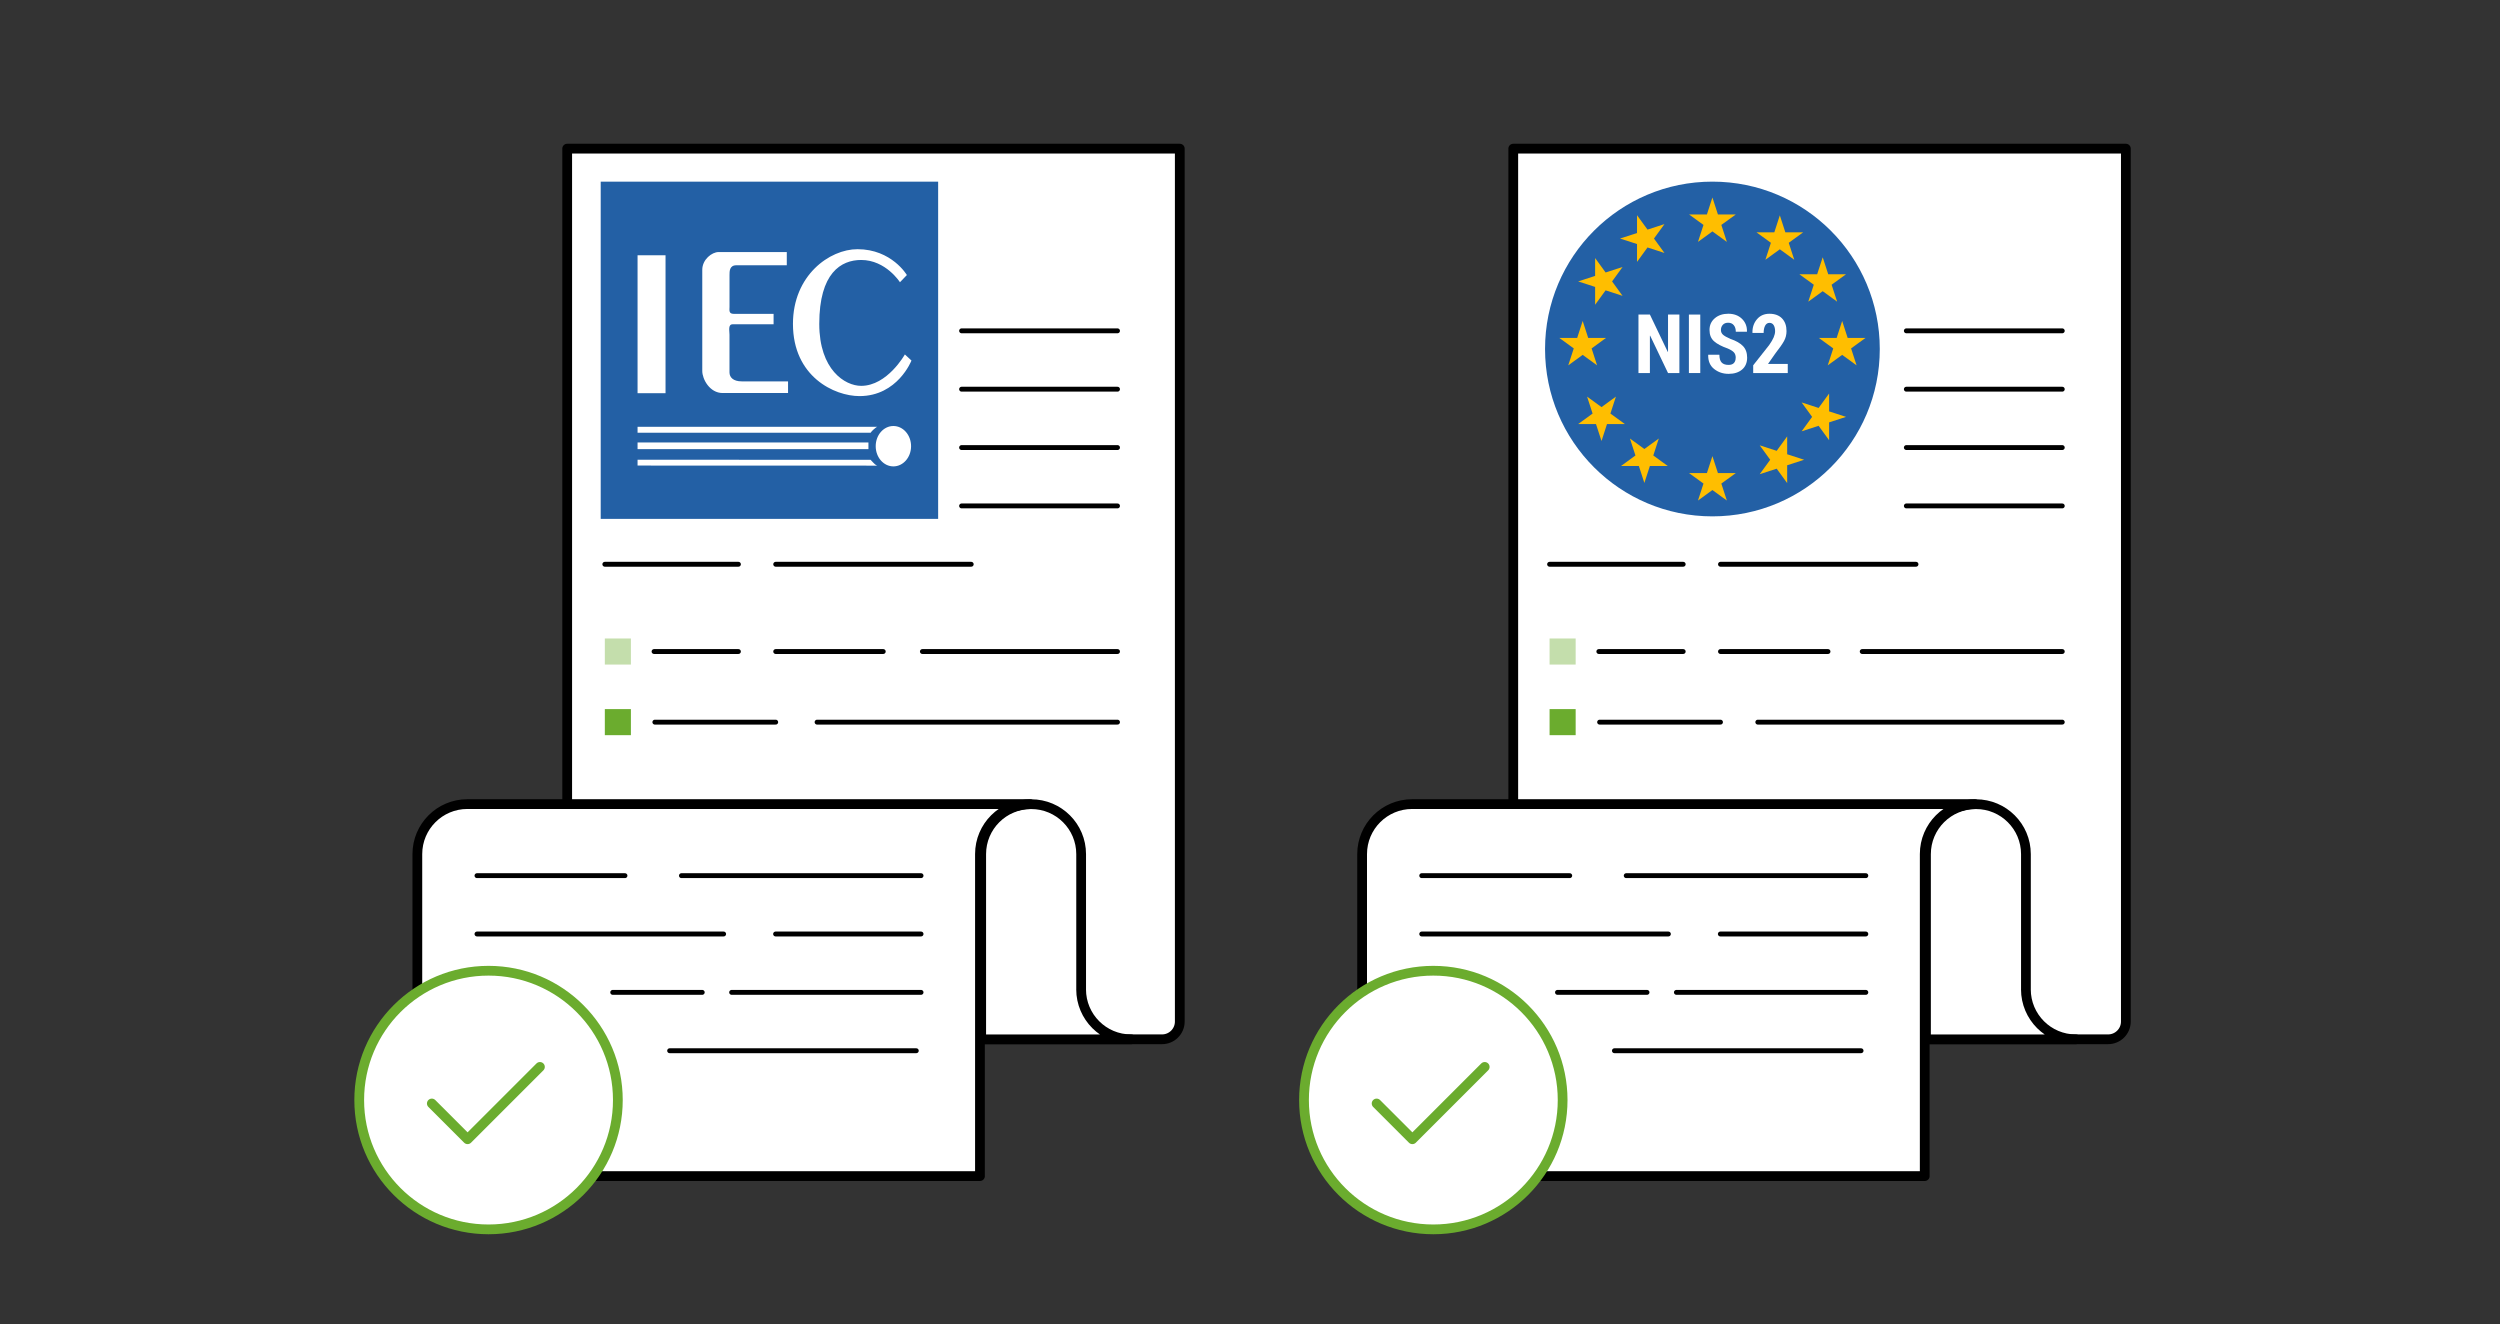
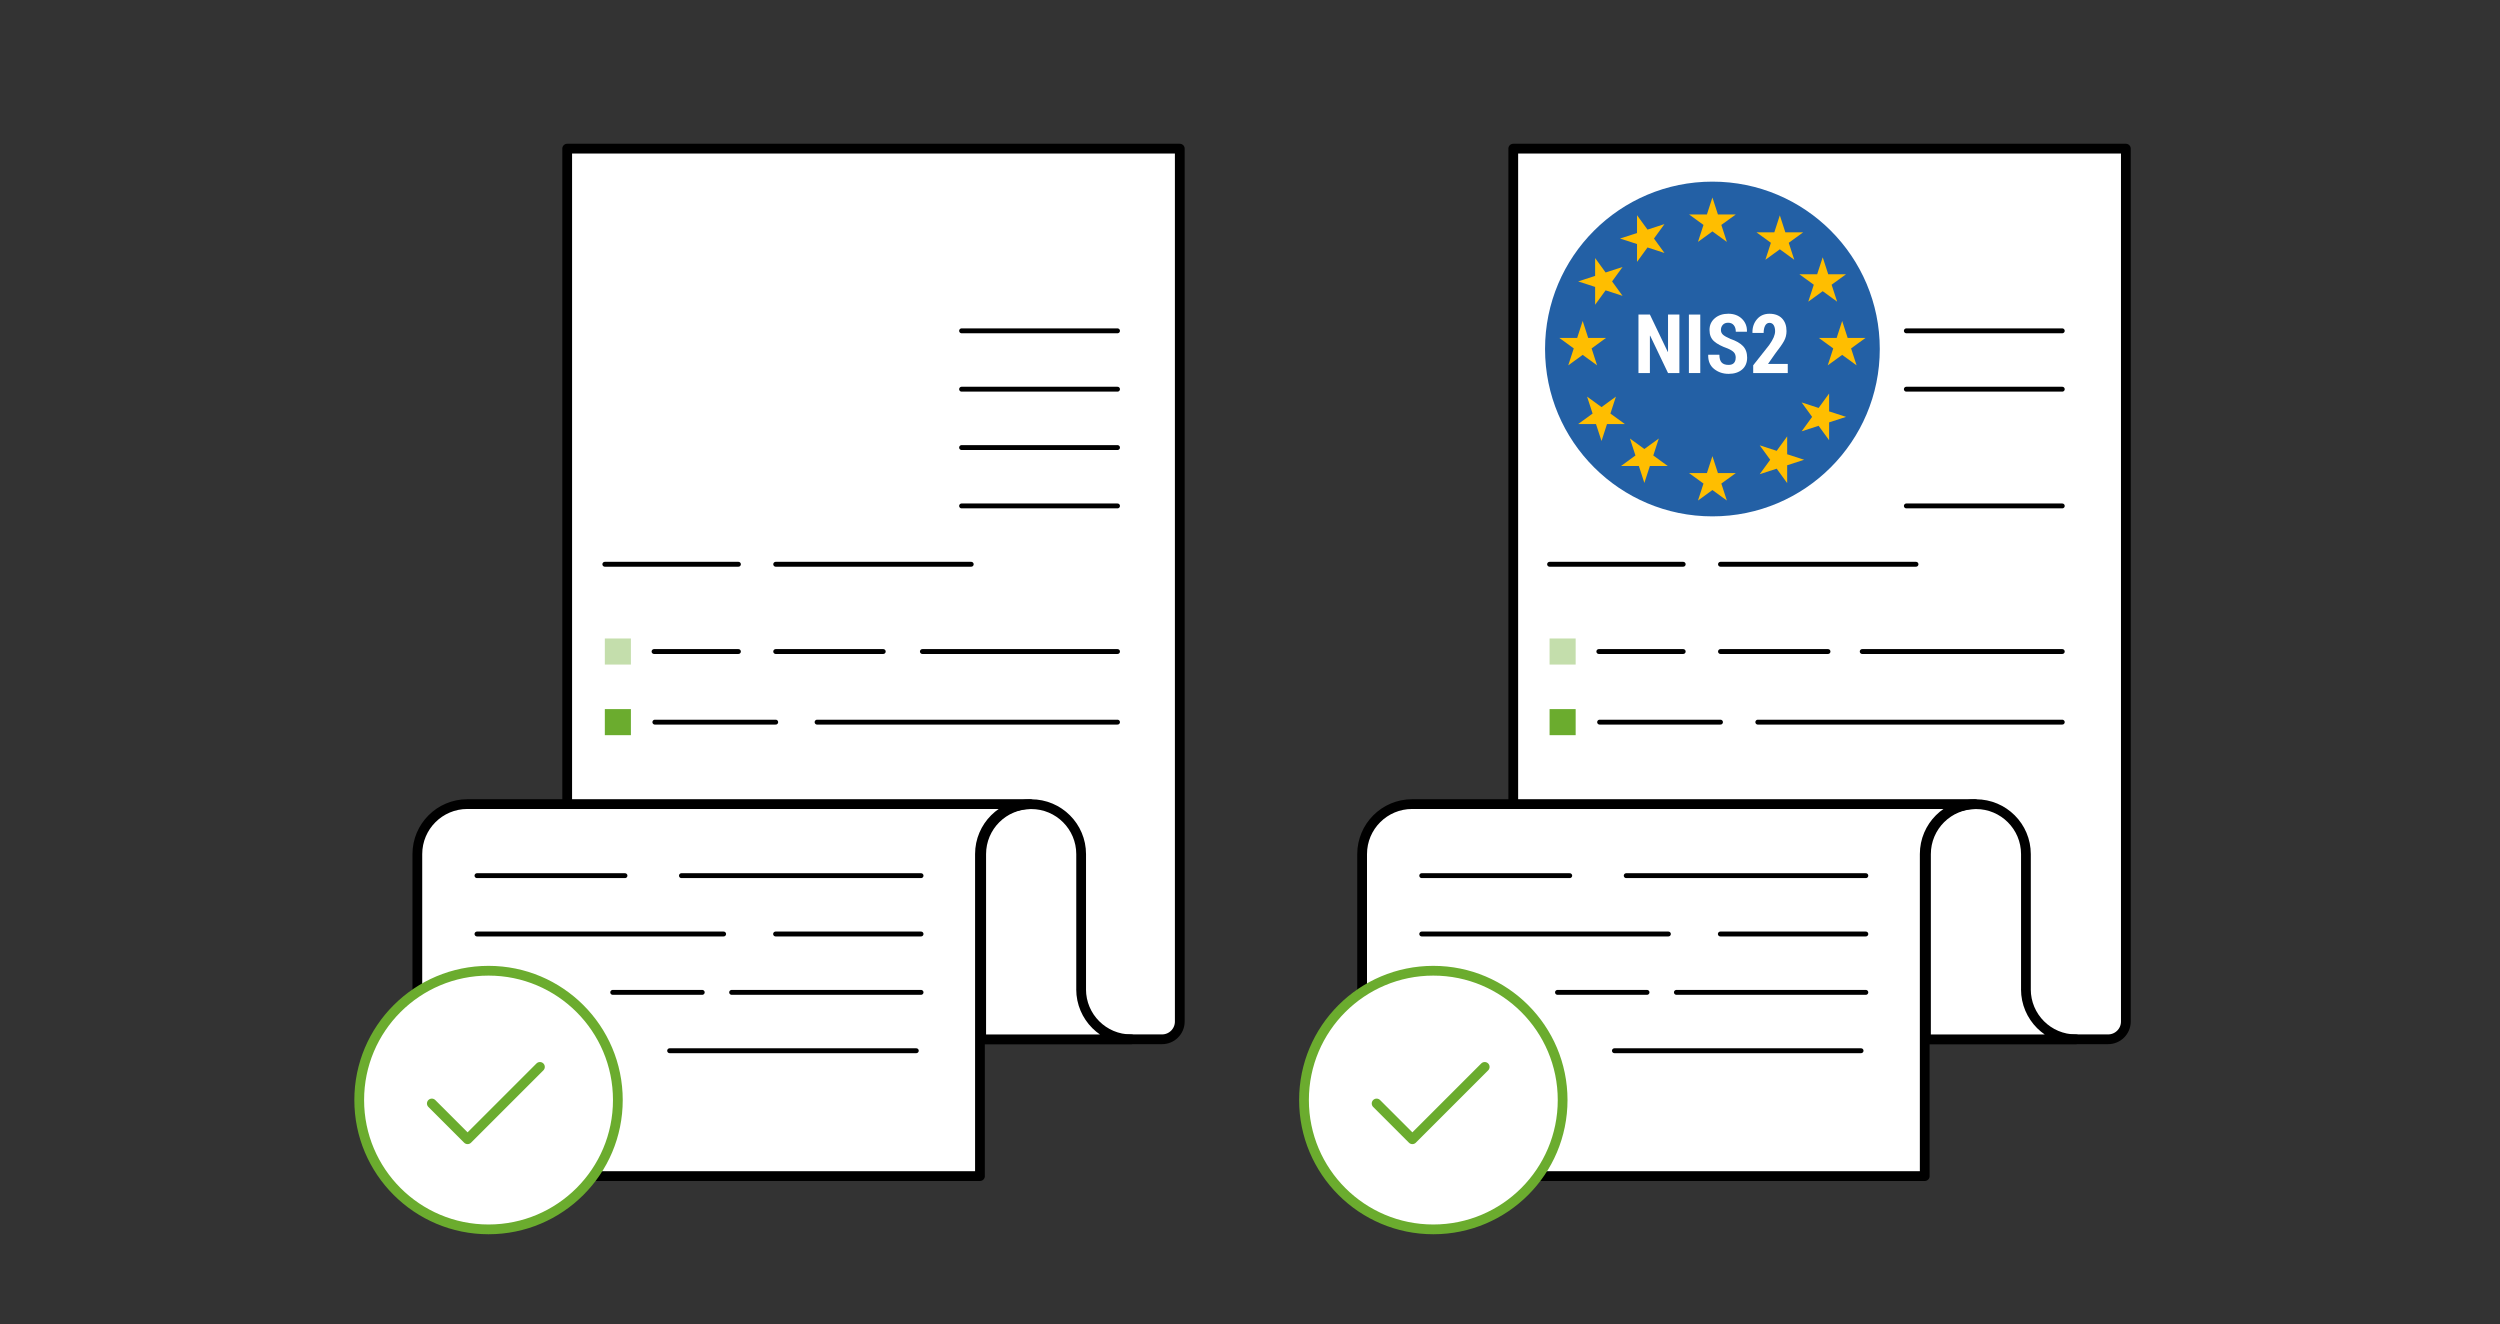
<svg xmlns="http://www.w3.org/2000/svg" id="Ebene_5" data-name="Ebene 5" viewBox="0 0 1025 542.95">
  <rect x="0" y="0" width="1025" height="542.95" fill="#333333" stroke="none" />
  <defs>
    <style>
      .cls-1, .cls-2, .cls-3, .cls-4 {
        fill: #fff;
      }

      .cls-5 {
        fill: #6bac2e;
      }

      .cls-6 {
        fill: #c4deac;
      }

      .cls-7, .cls-8 {
        fill: #2360a5;
      }

      .cls-2, .cls-3, .cls-9 {
        stroke-linejoin: round;
        stroke-width: 4px;
      }

      .cls-2, .cls-3, .cls-9, .cls-10 {
        stroke-linecap: round;
      }

      .cls-2, .cls-9 {
        stroke: #6bac2e;
      }

      .cls-3, .cls-10 {
        stroke: #000;
      }

      .cls-9, .cls-10 {
        fill: none;
      }

      .cls-10 {
        stroke-miterlimit: 10;
        stroke-width: 2px;
      }

      .cls-8, .cls-4, .cls-11 {
        fill-rule: evenodd;
      }

      .cls-11 {
        fill: #ffbe00;
      }
    </style>
  </defs>
  <g id="Otchet">
    <g>
      <path class="cls-3" d="m232.54,60.94h251.17v357.9c0,4.01-3.26,7.27-7.27,7.27h-243.89V60.94h0Z" />
      <path class="cls-3" d="m443.27,405.63v-55.44c0-11.31-9.17-20.48-20.49-20.48s-20.49,9.17-20.49,20.48v75.93h61.46c-11.31,0-20.49-9.17-20.49-20.49Z" />
      <path class="cls-3" d="m401.78,482.2v-132.04c0-11.31,9.17-20.48,20.49-20.48h-230.65c-11.33,0-20.51,9.18-20.51,20.51v132.01h230.68Z" />
    </g>
    <rect class="cls-6" x="247.98" y="261.78" width="10.69" height="10.69" />
    <rect class="cls-5" x="247.98" y="290.73" width="10.69" height="10.69" />
    <line class="cls-10" x1="247.98" y1="231.35" x2="302.75" y2="231.35" />
    <line class="cls-10" x1="318.04" y1="231.35" x2="398.2" y2="231.35" />
    <line class="cls-10" x1="268.16" y1="267.13" x2="302.75" y2="267.13" />
    <line class="cls-10" x1="318.04" y1="267.13" x2="362.13" y2="267.13" />
    <line class="cls-10" x1="268.49" y1="296.08" x2="318.04" y2="296.08" />
    <line class="cls-10" x1="195.56" y1="359.02" x2="256.24" y2="359.02" />
    <line class="cls-10" x1="279.39" y1="359.02" x2="377.63" y2="359.02" />
    <line class="cls-10" x1="195.56" y1="382.94" x2="296.69" y2="382.94" />
    <line class="cls-10" x1="317.99" y1="382.94" x2="377.63" y2="382.94" />
    <line class="cls-10" x1="251.21" y1="406.87" x2="287.92" y2="406.87" />
    <line class="cls-10" x1="299.97" y1="406.87" x2="377.63" y2="406.87" />
    <line class="cls-10" x1="274.55" y1="430.8" x2="375.68" y2="430.8" />
    <line class="cls-10" x1="394.25" y1="135.64" x2="458.18" y2="135.64" />
    <line class="cls-10" x1="394.25" y1="159.57" x2="458.18" y2="159.57" />
    <line class="cls-10" x1="394.25" y1="183.5" x2="458.18" y2="183.5" />
    <line class="cls-10" x1="394.25" y1="207.43" x2="458.18" y2="207.43" />
-     <path class="cls-8" d="m384.64,74.48h-138.35v138.26h138.35V74.48h0Z" />
    <path class="cls-4" d="m261.4,161.21h11.47v-56.55h-11.47v56.55Zm61.15-57.87h-27.94c-2.7,0-6.68,3.02-6.68,7.29v41.46c0,3.39,3.07,9.05,8.34,9.05h26.83v-4.78h-19.03c-3.38,0-4.98-1.62-4.98-3.68v-15.46c0-1.62-.69-4.27,1.34-4.27h16.74v-4.27h-16.33c-2.16,0-1.74-1.54-1.74-2.87v-13.03c0-1.48-.05-4.02,2.79-4.02h20.69v-5.41h0Zm49.27,9.43s-6.21-10.6-20.25-10.6c-11.47,0-26.46,10.75-26.46,30.63,0,21.65,17.01,29.6,27.27,29.6,15.66,0,21.32-14.58,21.32-14.58l-2.7-2.5s-7.19,12.88-17.92,12.88c-6.61,0-17.18-6.56-17.18-25.4,0-20.91,8.94-26.21,17.18-26.21,10.12,0,15.9,9.13,15.9,9.13l2.83-2.94h0Zm-14.85,64.65h-95.57v-2.43h98.37s-.1-.22-1.49,1c-1.01.88-1.31,1.43-1.31,1.43h0Zm-95.57,6.71h94.66v-2.73h-94.66v2.73Zm98.31,6.78l-98.31-.03v-2.39l95.54.03s.44.43,1.01,1.07c1.11,1.24,1.76,1.33,1.76,1.33h0Zm6.58.31c4,0,7.25-3.7,7.25-8.28s-3.25-8.28-7.25-8.28-7.25,3.7-7.25,8.28,3.25,8.28,7.25,8.28Z" />
    <g>
      <circle class="cls-2" cx="200.3" cy="451.02" r="53.02" />
      <polyline class="cls-9" points="177.05 452.43 191.71 467.09 221.37 437.43" />
    </g>
    <line class="cls-10" x1="378.18" y1="267.13" x2="458.18" y2="267.13" />
    <line class="cls-10" x1="335" y1="296.08" x2="458.18" y2="296.08" />
  </g>
  <g id="Otchet-2" data-name="Otchet">
    <g>
      <path class="cls-3" d="m620.43,60.94h251.17v357.9c0,4.01-3.26,7.27-7.27,7.27h-243.89V60.94h0Z" />
      <path class="cls-3" d="m830.63,405.63v-55.44c0-11.31-9.17-20.48-20.49-20.48s-20.49,9.17-20.49,20.48v75.93h61.46c-11.31,0-20.49-9.17-20.49-20.49Z" />
      <path class="cls-3" d="m789.14,482.2v-132.04c0-11.31,9.17-20.48,20.49-20.48h-230.65c-11.33,0-20.51,9.18-20.51,20.51v132.01h230.68Z" />
    </g>
    <rect class="cls-6" x="635.33" y="261.78" width="10.69" height="10.69" />
    <rect class="cls-5" x="635.33" y="290.73" width="10.69" height="10.69" />
    <line class="cls-10" x1="635.33" y1="231.35" x2="690.11" y2="231.35" />
    <line class="cls-10" x1="705.4" y1="231.35" x2="785.56" y2="231.35" />
    <line class="cls-10" x1="655.52" y1="267.13" x2="690.11" y2="267.13" />
    <line class="cls-10" x1="705.4" y1="267.13" x2="749.48" y2="267.13" />
    <line class="cls-10" x1="655.84" y1="296.08" x2="705.4" y2="296.08" />
    <line class="cls-10" x1="582.91" y1="359.02" x2="643.59" y2="359.02" />
    <line class="cls-10" x1="666.75" y1="359.02" x2="764.99" y2="359.02" />
    <line class="cls-10" x1="582.91" y1="382.94" x2="684.04" y2="382.94" />
    <line class="cls-10" x1="705.34" y1="382.94" x2="764.99" y2="382.94" />
    <line class="cls-10" x1="638.57" y1="406.87" x2="675.28" y2="406.87" />
    <line class="cls-10" x1="687.32" y1="406.87" x2="764.99" y2="406.87" />
    <line class="cls-10" x1="661.91" y1="430.8" x2="763.04" y2="430.8" />
    <line class="cls-10" x1="781.6" y1="135.64" x2="845.53" y2="135.64" />
    <line class="cls-10" x1="781.6" y1="159.57" x2="845.53" y2="159.57" />
-     <line class="cls-10" x1="781.6" y1="183.5" x2="845.53" y2="183.5" />
    <line class="cls-10" x1="781.6" y1="207.43" x2="845.53" y2="207.43" />
    <g>
      <circle class="cls-2" cx="587.66" cy="451.02" r="53.02" />
      <polyline class="cls-9" points="564.41 452.43 579.07 467.09 608.73 437.43" />
    </g>
    <g>
      <circle class="cls-7" cx="702.09" cy="143.09" r="68.62" />
      <g>
        <path class="cls-1" d="m688.55,152.95h-4.66l-7.33-15.33-.1.03v15.3h-4.69v-23.98h4.69l7.33,15.31.1-.03v-15.28h4.66v23.98h0Z" />
        <path class="cls-1" d="m697.11,152.95h-4.66v-23.98h4.66v23.98h0Z" />
        <path class="cls-1" d="m711.65,146.7c0-.93-.24-1.67-.73-2.21-.48-.54-1.33-1.08-2.55-1.61-2.49-.87-4.36-1.85-5.6-2.96-1.25-1.1-1.87-2.65-1.87-4.64s.73-3.56,2.17-4.8,3.3-1.85,5.55-1.85,4.14.69,5.56,2.06c1.43,1.38,2.12,3.12,2.08,5.21l-.03.1h-4.55c0-1.1-.27-1.98-.82-2.66s-1.32-1.02-2.32-1.02c-.93,0-1.66.28-2.18.85-.52.57-.78,1.28-.78,2.13,0,.79.29,1.44.87,1.95s1.59,1.08,3.03,1.7c2.27.77,3.98,1.74,5.13,2.92,1.14,1.18,1.72,2.77,1.72,4.78s-.69,3.7-2.08,4.87c-1.38,1.17-3.22,1.76-5.52,1.76s-4.26-.67-5.94-2-2.48-3.25-2.43-5.74l.03-.1h4.56c0,1.48.31,2.54.94,3.2.62.65,1.57.97,2.83.97.99,0,1.72-.26,2.2-.79s.71-1.24.71-2.14h.01Z" />
        <path class="cls-1" d="m732.97,152.95h-14.16v-3.18l6.54-8.28c.87-1.23,1.49-2.3,1.87-3.21.38-.91.57-1.74.57-2.49,0-1.02-.2-1.85-.59-2.48s-.97-.94-1.72-.94-1.36.38-1.77,1.14-.62,1.76-.62,2.99h-4.56l-.03-.08c-.05-2.17.57-4.01,1.85-5.52s2.99-2.26,5.14-2.26,3.91.63,5.14,1.91c1.23,1.28,1.84,3.01,1.84,5.2,0,1.47-.34,2.83-1.03,4.08-.69,1.25-1.83,2.89-3.43,4.91l-3.13,4.48h8.1v3.74h.01Z" />
      </g>
      <g>
        <polygon class="cls-11" points="702.09 80.97 704.35 87.93 711.67 87.93 705.75 92.22 708.01 99.18 702.09 94.88 696.17 99.18 698.43 92.22 692.52 87.93 699.83 87.93 702.09 80.97" />
        <polygon class="cls-11" points="729.73 88.29 731.99 95.25 739.3 95.25 733.38 99.55 735.65 106.51 729.73 102.21 723.81 106.51 726.07 99.55 720.15 95.25 727.47 95.25 729.73 88.29" />
        <polygon class="cls-11" points="747.31 105.48 749.57 112.44 756.88 112.44 750.96 116.74 753.23 123.69 747.31 119.39 741.39 123.69 743.65 116.74 737.73 112.44 745.04 112.44 747.31 105.48" />
        <polygon class="cls-11" points="755.29 131.59 757.54 138.55 764.86 138.55 758.95 142.85 761.2 149.8 755.29 145.5 749.37 149.8 751.63 142.85 745.71 138.55 753.03 138.55 755.29 131.59" />
        <polygon class="cls-11" points="648.9 131.59 651.16 138.55 658.47 138.55 652.56 142.85 654.81 149.8 648.9 145.5 642.98 149.8 645.24 142.85 639.32 138.55 646.64 138.55 648.9 131.59" />
        <polygon class="cls-11" points="702.09 187.01 704.35 193.97 711.67 193.97 705.75 198.26 708.01 205.22 702.09 200.92 696.17 205.22 698.43 198.26 692.52 193.97 699.83 193.97 702.09 187.01" />
        <polygon class="cls-11" points="647.04 115.38 654 113.12 654 105.8 658.3 111.72 665.25 109.46 660.95 115.38 665.25 121.3 658.3 119.04 654 124.95 654 117.64 647.04 115.38" />
        <polygon class="cls-11" points="664.22 97.8 671.18 95.54 671.18 88.23 675.48 94.14 682.43 91.88 678.13 97.8 682.43 103.72 675.48 101.46 671.18 107.38 671.18 100.06 664.22 97.8" />
        <polygon class="cls-11" points="674.19 198.01 671.93 191.05 664.62 191.05 670.53 186.75 668.27 179.79 674.19 184.09 680.11 179.79 677.85 186.75 683.77 191.05 676.45 191.05 674.19 198.01" />
        <polygon class="cls-11" points="656.62 180.82 654.35 173.86 647.04 173.86 652.96 169.56 650.7 162.61 656.62 166.91 662.53 162.61 660.27 169.56 666.19 173.86 658.87 173.86 656.62 180.82" />
        <polygon class="cls-11" points="756.88 170.92 749.93 173.18 749.93 180.49 745.63 174.58 738.67 176.84 742.97 170.92 738.67 165 745.63 167.26 749.93 161.35 749.93 168.66 756.88 170.92" />
        <polygon class="cls-11" points="739.7 188.5 732.74 190.76 732.74 198.07 728.44 192.16 721.48 194.42 725.78 188.5 721.48 182.58 728.44 184.84 732.74 178.92 732.74 186.24 739.7 188.5" />
      </g>
    </g>
    <line class="cls-10" x1="763.51" y1="267.13" x2="845.53" y2="267.13" />
    <line class="cls-10" x1="720.7" y1="296.08" x2="845.53" y2="296.08" />
  </g>
</svg>